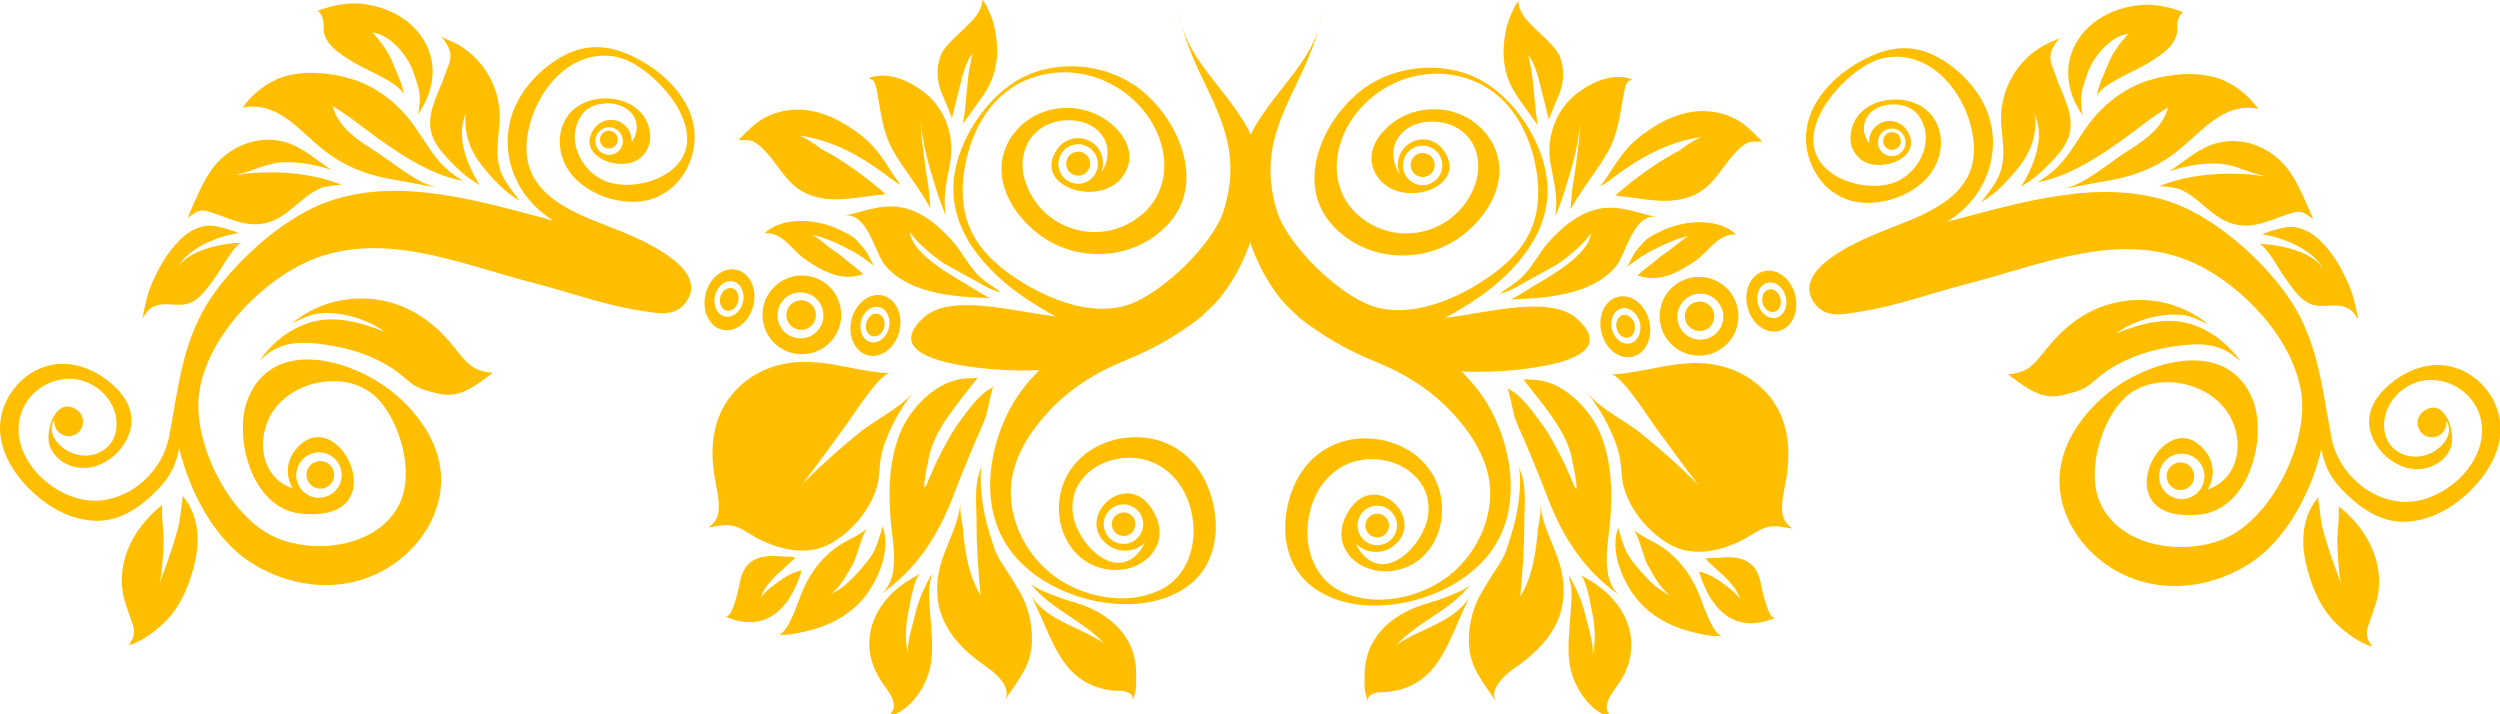
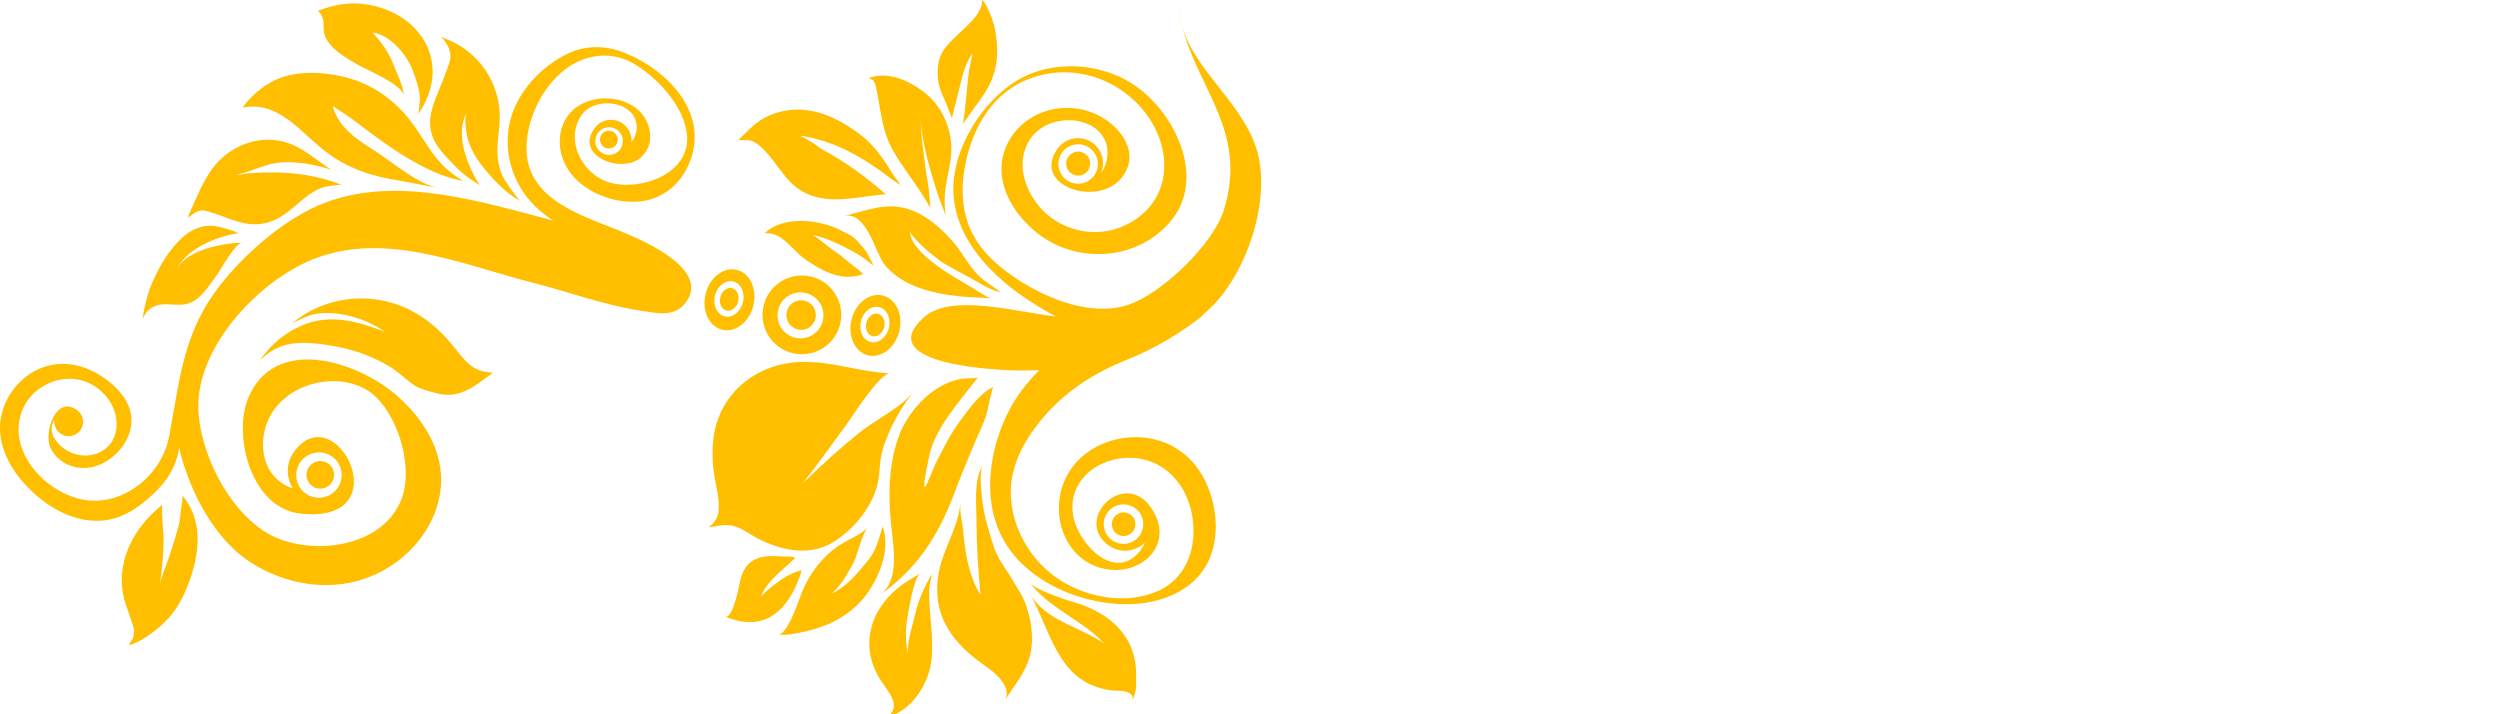
<svg xmlns="http://www.w3.org/2000/svg" width="308" height="88">
-   <path d="M 206.43 35.06 c-2.15 1.59-2.61 4.63-1.01 6.79 c 1.59 2.15 4.63 2.61 6.78 1.01 c 2.16-1.59 2.61-4.63 1.02-6.79 C 211.62 33.92 208.58 33.47 206.43 35.06 z M 211.16 41.29 c-1.26 .93-3.03 .67-3.96-.59 s-.66-3.03 .59-3.96 c 1.26-.93 3.03-.67 3.96 .59 C 212.68 38.59 212.42 40.36 211.16 41.29 z M 208.31 37.51 c-.81 .6-.98 1.74-.38 2.54 c .6 .81 1.74 .98 2.54 .38 c .81-.6 .98-1.74 .38-2.54 C 210.26 37.08 209.12 36.91 208.31 37.51 z M 217.32 33.41 c-1.62 .4-2.53 2.38-2.03 4.41 c .5 2.04 2.23 3.36 3.85 2.96 c 1.62-.4 2.53-2.37 2.03-4.41 C 220.67 34.34 218.94 33.01 217.32 33.41 z M 220.01 36.57 c .29 1.19-.24 2.34-1.19 2.57 c-.95 .23-1.95-.54-2.25-1.73 c-.29-1.19 .24-2.34 1.19-2.57 C 218.71 34.61 219.71 35.39 220.01 36.57 z M 217.91 35.66 c-.61 .15-.95 .89-.76 1.65 c .19 .76 .83 1.26 1.44 1.11 c .61-.15 .95-.89 .76-1.65 C 219.17 36.01 218.52 35.51 217.91 35.66 z M 197.3 40.98 c .5 2.04 2.22 3.36 3.85 2.96 c 1.62-.4 2.53-2.38 2.03-4.41 c-.5-2.04-2.22-3.36-3.85-2.96 C 197.71 36.97 196.8 38.95 197.3 40.98 z M 202.03 39.73 c .29 1.19-.24 2.34-1.19 2.57 c-.95 .23-1.95-.54-2.25-1.73 s .24-2.34 1.19-2.57 C 200.73 37.77 201.73 38.55 202.03 39.73 z M 199.93 38.82 c-.61 .15-.95 .89-.76 1.65 c .19 .76 .83 1.26 1.44 1.11 c .61-.15 .95-.89 .76-1.65 C 201.18 39.17 200.54 38.67 199.93 38.82 z M 198.3 64.88 c .39-3.77 .33-7.84-1.11-11.39 c-.41-1.02-1.06-2.09-1.87-3.06 c-1.66-1.99-4.01-3.61-6.46-3.64 c-.39-.01-.79-.04-1.2-.07 c 2.16 2.85 5.47 6.39 6.05 10.06 c .1 .65 .3 1.27 .37 1.93 c .05 .43 .22 1.1 .13 1.53 c-.3-.2-.48-.91-.65-1.26 c-.33-.65-.54-1.35-.88-2 c-.86-1.68-1.69-3.36-2.81-4.87 c-1.01-1.36-2.54-3.59-4.17-4.25 c .2 .08 .76 3.18 .92 3.59 c .47 1.28 1.08 2.51 1.6 3.77 c .82 1.98 1.65 3.98 2.41 5.99 c 1.88 4.98 4.62 9.2 9.07 12.26 C 197.2 71.73 198.05 67.35 198.3 64.88 z M 192.41 70.53 c-.54-2.76-2.55-5.79-2.63-8.57 c .01 .5 .03 1-.03 1.48 c-.08 .65-.23 1.29-.29 1.95 c-.25 2.75-.68 5.72-2.16 8.1 c .27-2.96 .49-5.93 .49-8.9 c 0-2.16 .41-5.25-.79-7.15 c .53 .85 .17 3.71 .05 4.66 c-.25 1.87-.83 3.72-1.41 5.51 c-.31 .97-.89 1.86-1.45 2.7 c-.61 .91-1.14 1.85-1.71 2.78 c-1.15 1.91-1.72 4.66-1.46 6.85 c .32 2.74 1.95 4.35 3.31 6.58 c-1.02-1.66 1.21-3.48 2.28-4.22 C 190.76 79.42 193.46 75.92 192.41 70.53 z M 209.4 44.73 c-2.81-.09-5.53 .68-8.28 1.12 c-.9 .15-1.78 .25-2.66 .3 c 1.27-.07 4.76 5.5 5.51 6.5 c 1.76 2.36 3.44 4.78 5.28 7.08 c-2.24-2.21-4.59-4.33-7.04-6.31 c-1.97-1.59-5.1-3.05-6.66-5.02 c 1.07 1.35 1.99 2.78 2.75 4.4 c .56 1.21 1.08 2.47 1.3 3.79 c .18 1.1 .14 2.22 .42 3.3 c .75 2.92 3.11 5.73 5.72 7.2 c 2.82 1.58 6.17 .83 8.91-.55 c 1.06-.53 2.12-1.42 3.31-1.65 c .93-.17 1.94 .09 2.86 .24 c-.69-.54-1.15-1.13-1.24-2.03 c-.14-1.42 .29-2.89 .51-4.28 c .56-3.57 .24-7.1-2.1-10 C 215.87 46.23 212.72 44.84 209.4 44.73 z M 203.62 66.73 c-.67-.34-1.3-.68-1.92-1.12 c-.18-.13-.35-.26-.53-.39 c .71 .52 1.3 3.49 1.83 4.41 c .7 1.22 1.59 2.92 2.77 3.73 c-.8-.38-1.56-.88-2.21-1.49 c-.65-.6-1.26-1.28-1.82-1.96 c-.51-.62-1.02-1.21-1.37-1.95 c-.44-.94-.72-1.96-1.02-2.95 c-.95 2.68 .28 5.89 1.8 8.11 c 1.43 2.08 3.58 3.53 5.94 4.33 c 1.11 .38 2.24 .65 3.4 .83 c .59 .09 1.16 .16 1.75 .04 c-1.08 .22-2.54-4.1-2.76-4.71 c-.49-1.32-1.17-2.57-2.03-3.67 C 206.43 68.61 205.15 67.5 203.62 66.73 z M 181.21 73.31 c-.33 .59-.74 1.09-1.21 1.54 c-2.24 2.15-5.43 2.84-7.94 4.6 c 2.69-2.95 6.79-4.29 9.18-7.54 c-.58 .79-2.54 1.42-3.47 1.8 c-.67 .27-1.38 .46-2.07 .67 c-4.38 1.32-7.69 4.27-7.58 9.08 c .01 .59-.06 1.19 .06 1.77 c .09 .43 .26 .84 .37 1.27 c-.16-.72 .36-.99 .96-1.15 c .42-.11 .87-.05 1.31-.09 c 6.61-.63 7.58-6.51 10.09-11.4 C 181.01 73.67 181.11 73.49 181.21 73.31 z M 194.65 70.79 c .82 .5 1.3 3.73 1.5 4.65 c .37 1.8 .47 3.68 .03 5.48 c .3-1.23-.55-3.8-.84-5.05 c-.41-1.81-1.16-3.43-2.08-5.03 c 0 .02 .01 .03 .01 .05 c .16 .73 .34 1.42 .34 2.18 c .02 2.92-.65 5.86-.23 8.78 c .38 2.63 2.49 6.01 5.35 6.6 c-1.75-1.26-.12-3.03 .75-4.32 c 2.26-3.35 1.85-7.01-.37-9.84 c-.7-.89-1.57-1.69-2.59-2.38 C 195.95 71.51 195.28 71.18 194.65 70.79 z M 212.87 68.65 c-.61 0-1.21 .08-1.82 .07 c-.33 0-.65 .02-.95 .14 c 1.3 1.31 3.18 2.62 4.01 4.27 c .11 .21 .17 .48 .3 .68 c-.56-.82-1.98-1.86-2.85-2.43 c-.65-.42-1.49-.81-2.21-.96 c .08 .48 .27 .93 .46 1.4 c 1.7 4.21 4.69 6.1 8.97 4.27 c-1.02 .44-1.83-4.2-1.93-4.61 c-.19-.76-.5-1.35-.93-1.79 C 215.22 68.97 214.19 68.65 212.87 68.65 z M 204.15 26.75 c-.32-.07-.64-.14-.96-.22 c-1.87-.47-3.67-1.13-5.67-.89 c-2.7 .32-4.95 2.21-6.71 4.16 c-1.27 1.41-2.06 3.21-3.48 4.51 c-.6 .54-1.38 1.01-2.04 1.48 c-.19 .14-.33 .26-.47 .41 c .25-.08 .5-.17 .75-.26 c .73-.26 1.41-.65 2.07-1.04 c .87-.5 1.77-.95 2.64-1.45 c .72-.42 1.49-.78 2.15-1.28 c 1.25-.95 2.67-2.12 3.56-3.41 c-.25 2.76-5.5 5.54-7.61 6.82 c-.76 .46-1.49 .96-2.29 1.33 c .22-.01 .45-.03 .7-.05 c .92-.07 1.84-.07 2.75-.16 c 3.36-.32 7.31-1.16 9.57-3.92 C 200.31 31.31 201.28 26.17 204.15 26.75 z M 191.72 24.55 c .03 .71-.03 1.42-.11 2.13 c .38-.96 .76-1.91 1.07-2.9 c .86-2.76 1.83-5.87 1.99-8.78 c-.01 1.83-.33 3.73-.54 5.55 c-.13 1.07-.38 2.13-.47 3.2 c-.06 .69-.11 1.37-.18 2.05 c .15-.25 .3-.49 .45-.75 c 1.28-2.23 2.97-4.18 4.21-6.43 c 1.38-2.51 1.45-4.98 2.04-7.7 c .06-.26 .14-.56 .31-.78 c .17-.22 .41-.17 .56-.37 c-2.4-.86-5.07 .36-6.96 1.89 c-2.36 1.9-3.54 5.09-3.12 8.07 C 191.19 21.34 191.66 22.91 191.72 24.55 z M 202.06 16.81 c-1.51 1.17-2.64 2.7-3.63 4.32 c-.4 .65-.84 1.26-1.31 1.85 c .41-.24 .81-.48 1.19-.77 c 3.33-2.57 7-4.73 11.22-5.31 c-.61 .28-1.18 .63-1.75 1 c-.35 .23-.64 .52-1.02 .72 c-2.76 1.44-5.44 3.44-7.79 5.49 c .03 0 .05 .01 .08 .01 c 2.83 .2 5.61 1.05 8.44 .34 c 3.65-.92 4.36-3.84 6.79-6.14 c .36-.34 .88-.73 1.37-.83 c .47-.1 .99 0 1.47-.07 c-.75-.67-1.41-1.43-2.2-2.05 c-1.31-1.02-2.92-1.56-4.57-1.67 C 207.28 13.49 204.43 14.97 202.06 16.81 z M 189.24 14 c-.08-.7-.13-1.4-.21-2.1 c-.15-1.27-.18-2.49-.47-3.73 c-.11-.48-.15-.96-.3-1.44 c 1.04 1.37 1.36 3.31 1.79 4.94 c .27 1.01 .52 2.03 .76 3.06 c .06-.16 .13-.31 .19-.46 c .3-.74 .57-1.5 .91-2.22 c .71-1.5 .9-3.29 .35-4.87 c-.26-.74-.85-1.44-1.54-2.13 c-1.57-1.57-3.67-3.09-3.64-4.87 c-.35 .29-.53 .75-.72 1.15 c-.4 .83-.7 1.68-.87 2.58 c-.42 2.21-.38 4.33 .56 6.41 c .5 1.1 1.15 1.99 1.87 2.96 c .51 .7 1 1.45 1.54 2.14 C 189.4 14.94 189.3 14.46 189.24 14 z M 205.07 31.25 c-.68 .43-1.28 1.05-1.94 1.53 c-.48 .35-.95 .74-1.39 1.15 c .25 .09 .51 .15 .74 .2 c 2.35 .56 4.61-.77 6.46-2.05 c 1.58-1.09 2.77-3.38 4.96-3.18 c-.32-.31-.68-.56-1.07-.77 c-2.39-1.27-5.95-.78-8.16 .34 c-.82 .41-1.57 .69-2.18 1.38 c-.51 .57-.97 .99-1.32 1.67 c-.23 .44-.45 .92-.71 1.36 c .84-.63 1.66-1.27 2.59-1.76 c 1.57-.83 3.22-1.66 4.97-2.03 C 206.95 29.7 206.1 30.59 205.07 31.25 z M 246.42 21.26 c-.29 .85-.77 1.53-1.29 2.25 c-.35 .48-.71 .97-1.08 1.41 c 1.91-1.08 3.59-2.92 4.91-4.66 c .89-1.17 1.6-2.72 1.74-4.2 c .06-.68 .18-1.56-.17-2.2 c 1.16 2.12 .62 4.63-.25 6.69 c-.35 .83-.79 1.65-1.28 2.43 c .17-.12 .35-.23 .53-.34 c 1.17-.7 2.18-1.63 3.11-2.62 c .85-.9 1.75-1.88 2.18-3.05 c .97-2.63-.73-5.18-1.55-7.62 c-.31-.93-.87-1.81-.6-2.82 c .19-.72 .61-1.35 1.12-1.88 c-.37 .25-.79 .37-1.19 .55 c-4.04 1.79-6.45 6.02-6.03 10.41 C 246.76 17.52 247.07 19.4 246.42 21.26 z M 278.21 13.41 c-1.08-1.61-3.11-3.2-5-3.79 c-2.63-.82-5.8-.55-8.4 .25 c-2.86 .87-5.35 2.72-7.2 5.06 c-1.22 1.55-2.13 3.31-3.39 4.83 c-.93 1.12-1.98 1.97-3.2 2.68 c 4.64-.76 9.72-4.59 13.4-7.4 c .85-.65 1.8-1.23 2.69-1.83 c-.68 2.68-3.13 4.22-5.3 5.6 c-2.1 1.34-5.29 4.15-7.77 4.46 c 1.8-.23 3.72-.7 4.75-.85 c 3.44-.51 6.47-1.5 9.24-3.63 C 271.15 16.4 273.8 12.55 278.21 13.41 z M 282.28 21.42 c-2.13-3.3-6.36-5.02-10.1-3.48 c-1.63 .67-2.98 1.84-4.42 2.82 c-.17 .11-.33 .22-.5 .33 c .04-.01 .07-.03 .11-.04 c 1.86-.59 3.8-.96 5.75-.9 c 2.19 .07 3.82 1.14 5.84 1.53 c-.36 .08-.79-.11-1.16-.14 c-4-.36-8.05-.09-11.81 1.4 c .17 0 .35 0 .52 .02 c .73 .09 1.49 .12 2.17 .42 c 2.33 1 3.8 3.45 6.41 4.19 c 2.8 .8 5.05-.78 7.65-1.43 c .97-.25 1.49 .39 2.26 .86 C 284.15 25.13 283.4 23.15 282.28 21.42 z M 256.59 14.23 c-.11-.49-.14-1.05-.19-1.43 c-.15-1.18 .38-2.64 .77-3.76 c .7-2.03 2.83-4.6 5.05-4.88 c-.98 1.06-2.01 2.42-2.53 3.8 c-.48 1.29-1.26 2.62-1.34 4.03 c .08-1.39 4.61-3.23 5.64-3.84 c 1.53-.89 4.26-2.37 4.24-4.47 c-.01-.82 .02-1.61 .72-2.19 c-1.65-.62-3.41-1.03-5.19-.87 C 256.54 1.23 252.14 7.83 256.59 14.23 z M 290.52 39.33 c-.29-1.63-.62-3.13-1.32-4.65 c-.87-1.89-1.9-3.63-3.41-5.09 c-1.15-1.11-2.68-1.86-4.3-1.57 c-.9 .16-1.9 .47-2.8 .85 c 2.64 .38 6.58 1.95 7.71 4.64 c-.98-2.32-4.88-3.18-7.02-3.4 c-.38-.04-.74-.03-1.11-.06 c .85 .07 2.62 3.32 3.09 3.96 c .86 1.17 1.81 2.76 3.17 3.39 c 1.8 .83 3.73-.52 5.34 1.03 C 290.14 38.69 290.27 39.08 290.52 39.33 z M 170.54 65.92 c .65-.48 .78-1.39 .31-2.04 c-.48-.65-1.39-.78-2.04-.3 c-.65 .48-.78 1.39-.31 2.04 C 168.97 66.26 169.89 66.4 170.54 65.92 z M 176.15 21.52 c .66-.49 .8-1.41 .31-2.07 c-.49-.66-1.41-.8-2.07-.31 s-.8 1.41-.31 2.07 S 175.49 22 176.15 21.52 z M 162.92 1.29 c-.09 .59-.2 1.16-.33 1.72 c .1-.37 .19-.76 .25-1.15 C 162.83 1.85 162.92 1.29 162.92 1.29 z M 174.92 73.77 c 4.15-1.25 8.15-3.89 10-7.93 c 2.16-4.73 1.2-10.58-1.11-15.07 c-.98-1.91-2.28-3.53-3.74-5 c 1.6 .07 3.17 .05 4.67-.04 c 2.62-.17 15.55-1.09 9.55-6.46 c-3.35-3-11.21-.68-16.27-.11 c 1.08-.55 2.12-1.18 3.1-1.81 c 4.77-3.06 9.55-7.86 9.54-13.92 c-.01-5-3.5-10.69-7.74-13.28 c-4.53-2.76-10.87-2.29-15.07 .88 c-4.81 3.62-8.36 11.43-3.8 16.59 c 4.11 4.66 11.34 5.08 16.16 1.35 c 2.3-1.78 4.26-4.45 4.5-7.43 c .21-2.63-1.13-5.12-3.27-6.61 c-2.45-1.71-5.68-1.92-8.38-.69 c-2.39 1.1-4.95 3.82-3.82 6.66 c 2.15 5.4 12.21 2.49 8.54-2.47 c-1.01-1.37-2.94-1.66-4.31-.64 c-1.17 .87-1.55 2.4-1 3.69 c-.88-1.19-1.08-2.94-.4-4.21 c 1.3-2.43 4.75-2.79 7.04-1.72 c 2.66 1.24 3.53 4.16 2.72 6.86 c-1.66 5.48-8.03 8.01-12.99 5.18 c-5.43-3.11-5.15-9.69-1.42-14.03 c 3.58-4.16 9.38-5.69 14.45-3.45 c 4.52 1.99 6.83 6.68 7.49 11.37 c .36 2.59 .13 5.27-1.13 7.6 c-1.26 2.35-3.35 4.12-5.56 5.55 c-3.76 2.44-9.08 4.56-13.53 3.1 c-4.16-1.37-10.49-7.47-11.8-11.66 c-3.04-9.77 3.27-14.86 5.23-23.05 c-1.43 5.99-8.22 10.14-9.55 16.62 c-1.19 5.76 1.45 13.8 5.56 18.07 c .44 .46 .92 .9 1.41 1.32 L 159.88 39 c 2.96 2.31 5.92 4.08 9.41 5.48 c 3.83 1.54 7.2 3.64 9.97 6.74 c 2.43 2.73 4.45 6.12 4.33 9.89 c-.12 3.96-2.27 7.8-5.47 10.11 c-3.5 2.53-8.72 3.57-12.75 1.71 c-3.81-1.75-4.91-6.1-3.98-9.94 c .94-3.88 4.05-6.7 8.17-6.41 c 3.81 .27 7.04 3.12 6.34 7.15 c-.59 3.4-5.17 8.27-8.26 4.27 c-.23-.29-.42-.63-.58-1 c 1.21 1.18 3.13 1.35 4.53 .32 c 4.44-3.28-2.44-9.94-5.66-4 c-2.23 4.12 1.52 7.6 5.68 7 c 4.33-.62 6.61-4.86 5.94-8.96 c-.71-4.32-4.45-7.06-8.69-7.33 c-4.31-.27-7.89 2.05-9.52 6.02 c-1.66 4.02-1.47 9.14 2.12 12.05 C 165.11 75.09 170.59 75.07 174.92 73.77 z M 173.82 18.42 c 1.08-.8 2.6-.57 3.4 .51 c .8 1.08 .57 2.6-.51 3.4 c-1.08 .8-2.6 .57-3.4-.51 C 172.52 20.74 172.75 19.21 173.82 18.42 z M 168.23 62.78 c 1.08-.8 2.6-.57 3.4 .51 c .8 1.08 .57 2.6-.51 3.4 c-1.08 .8-2.6 .57-3.4-.51 C 166.93 65.1 167.16 63.58 168.23 62.78 z M 271.93 39.92 c .07 .04 .14 .07 .21 .11 c-3.36-2.83-8.07-3.8-12.32-2.54 c-3.21 .95-5.66 2.94-7.72 5.52 c-.69 .86-1.37 1.81-2.31 2.42 c-.74 .47-1.56 .6-2.41 .69 c 2.14 1.55 4.07 3.29 6.88 2.53 c 1.04-.28 2.19-.51 3.06-1.17 c .92-.69 1.7-1.47 2.68-2.07 c 2.46-1.51 5.02-2.32 7.88-2.74 c 2.59-.38 5.09-.53 7.26 1.12 c .32 .24 .62 .5 .93 .75 c-1.43-1.94-3.01-3.33-5.24-4.28 c-3.46-1.46-6.85-.46-10.15 .8 c 2.31-1.59 5.26-2.5 8.07-2.26 C 269.83 38.86 270.97 39.45 271.93 39.92 z M 288.07 62.33 c .24 .18-.13 3.9-.12 4.2 c .04 1.89 .17 3.79 .47 5.65 c-.13-.79-.61-1.89-.88-2.65 c-.53-1.48-1-2.96-1.41-4.49 c-.23-.85-.25-1.72-.39-2.59 c-.06-.38-.13-.8-.13-1.21 c-.5 .65-.96 1.31-1.27 2.15 c-.83 2.21-.69 4.43-.09 6.68 c .68 2.56 1.78 5.1 3.76 6.93 c 1.17 1.08 2.7 2.22 4.26 2.69 c-.03-.08-.07-.1-.14-.09 c .02-.33-.34-.56-.41-.86 c-.12-.47-.19-.93-.03-1.4 c .29-.88 .59-1.76 .9-2.64 c 1.3-3.73 .04-7.53-2.41-10.37 C 289.54 63.59 288.83 62.92 288.07 62.33 z M 267.62 57.3 c-.75 .56-.92 1.62-.36 2.38 c .56 .76 1.62 .92 2.38 .36 c .75-.56 .92-1.62 .36-2.38 C 269.44 56.9 268.38 56.74 267.62 57.3 z M 233.74 18.25 c .49-.36 .59-1.04 .23-1.53 c-.36-.48-1.04-.59-1.53-.23 c-.49 .36-.59 1.04-.23 1.53 C 232.57 18.5 233.25 18.61 233.74 18.25 z M 302.01 45.17 c-2.49-.6-4.97 .21-6.98 1.69 c-1.85 1.35-3.49 3.37-3.1 5.8 c .34 2.14 2.06 4.05 4.06 4.81 c 2.19 .83 4.78 .07 5.86-2.1 c .9-1.82-.62-6.66-3.29-4.69 c-.79 .58-.95 1.69-.37 2.48 c .58 .79 1.69 .95 2.48 .37 c .54-.4 .79-1.05 .7-1.68 c .15 .22 .26 .47 .31 .74 c .22 1.16-.65 2.24-1.54 2.86 c-2.53 1.75-6.15 .58-6.41-2.7 c-.2-2.64 1.79-5.06 4.27-5.74 c 1.99-.54 4.14 .04 5.68 1.38 c 1.9 1.64 2.54 4.2 1.82 6.59 c-.94 3.11-3.78 5.61-6.85 6.52 c-5.15 1.53-10.46-2.52-11.42-7.6 c-1.2-6.32-1.64-12.12-5.5-17.57 c-3.14-4.43-8.69-9.37-13.86-11.28 c-8.93-3.29-19.14-.04-27.96 2.27 c 1.58-1.01 2.97-2.29 4.01-4.01 c 1.96-3.26 2.19-7.31 .39-10.69 c-1.3-2.44-3.51-4.55-5.99-5.79 c-2.37-1.18-4.87-1.14-7.3-.15 c-5.24 2.14-10.27 7.36-7.94 13.37 c 1.02 2.64 3.25 4.59 6.1 4.89 c 2.83 .3 6.01-.77 8.02-2.8 c 1.92-1.94 2.6-5.05 1.12-7.46 c-2.25-3.65-9.15-3.15-10.22 1.27 c-.32 1.35-.06 2.57 .98 3.54 c 2.29 2.15 8.31-.11 5.75-3.57 c-.83-1.12-2.41-1.36-3.53-.53 c-.74 .55-1.09 1.42-1.01 2.27 c-.38-.51-.62-1.11-.65-1.69 c-.16-3.38 5.06-4.1 6.75-1.71 c 2.19 3.1-.07 7.4-3.42 8.36 c-3.78 1.09-9.91-1.04-9.55-5.76 c .27-3.57 3.78-7.36 6.8-9.01 c 2.98-1.62 6.4-.87 8.85 1.35 c 2.46 2.22 4.07 5.77 4.12 9.08 c .11 6.7-7.43 8.55-12.12 10.55 c-2.52 1.07-10.6 4.58-7.45 8.63 c 1.4 1.8 3.57 1.24 5.53 .94 c 4.37-.66 8.9-2.33 13.21-3.43 c 9.04-2.3 19.05-6.83 28.25-2.42 c 5.9 2.83 12.04 9.42 12.93 16.03 c .81 5.99-3.61 15.2-9.43 17.75 c-4.97 2.18-12.84 1.15-15.34-4.31 c-1.77-3.87 .08-10.21 2.99-13 c 3.68-3.53 11.28-2.06 13.35 3.04 c 1.24 3.05 .48 6.83-2.83 8.13 c-.09 .03-.18 .06-.28 .09 c .85-1.37 .83-3.17-.18-4.54 c-5.16-6.97-13.2 9.03-.73 7.64 c 6.05-.67 8.29-9.55 6.44-14.16 c-3.16-7.85-13.38-4.75-18.42-.31 c-3.25 2.87-5.76 6.84-5.34 11.33 c .46 4.77 3.95 8.85 8.25 10.74 c 5.01 2.19 10.75 1.3 15.26-1.63 c 4.22-2.74 7.39-8.42 8.72-14.04 c .09 .52 .21 1.04 .38 1.55 c .46 1.39 1.28 2.58 2.3 3.62 c 1.89 1.92 4.23 3.65 7.01 3.79 c 3.76 .19 7.33-2.14 9.67-4.91 c 2.05-2.41 3.35-5.55 2.38-8.7 C 306.94 48.05 304.75 45.84 302.01 45.17 z M 232.05 16.17 c .75-.56 1.82-.4 2.38 .36 c .56 .75 .4 1.82-.36 2.38 c-.75 .56-1.82 .4-2.38-.36 C 231.13 17.79 231.29 16.73 232.05 16.17 z M 266.55 60.35 c-.92-1.24-.66-2.99 .58-3.91 c 1.24-.92 2.99-.66 3.91 .58 c .92 1.24 .66 2.99-.58 3.91 C 269.22 61.86 267.47 61.6 266.55 60.35 z" style="fill:#FFBF00" />
  <path d="M 94.89 35.91 c-1.59 2.15-1.14 5.19 1.01 6.78 c 2.15 1.59 5.19 1.14 6.79-1.01 c 1.59-2.15 1.14-5.19-1.01-6.79 C 99.52 33.3 96.48 33.76 94.89 35.91 z M 96.34 37.17 c .93-1.26 2.7-1.52 3.96-.59 c 1.26 .93 1.52 2.7 .59 3.96 c-.93 1.26-2.7 1.52-3.96 .59 C 95.68 40.2 95.42 38.42 96.34 37.17 z M 97.24 37.73 c-.6 .81-.43 1.95 .38 2.55 c .81 .6 1.95 .43 2.54-.38 c .6-.81 .43-1.95-.38-2.54 C 98.97 36.75 97.84 36.92 97.24 37.73 z M 86.93 36.21 c-.5 2.04 .41 4.01 2.03 4.41 c 1.62 .4 3.35-.92 3.85-2.96 s-.41-4.01-2.03-4.41 C 89.16 32.85 87.43 34.17 86.93 36.21 z M 90.34 34.68 c .95 .23 1.48 1.39 1.19 2.57 c-.29 1.19-1.3 1.96-2.25 1.73 s-1.48-1.39-1.19-2.57 S 89.39 34.45 90.34 34.68 z M 88.74 36.61 c-.19 .76 .15 1.5 .76 1.65 s 1.26-.35 1.44-1.11 c .19-.76-.15-1.5-.76-1.65 C 89.58 35.35 88.93 35.84 88.74 36.61 z M 108.76 36.41 c-1.62-.4-3.35 .93-3.85 2.96 c-.5 2.04 .41 4.01 2.03 4.41 c 1.62 .4 3.35-.93 3.85-2.96 C 111.3 38.78 110.39 36.81 108.76 36.41 z M 108.32 37.84 c .95 .23 1.48 1.38 1.19 2.57 c-.29 1.19-1.3 1.96-2.25 1.73 c-.95-.23-1.48-1.39-1.19-2.57 C 106.36 38.38 107.37 37.61 108.32 37.84 z M 106.73 39.77 c-.19 .76 .15 1.5 .76 1.65 c .61 .15 1.26-.35 1.44-1.11 c .19-.76-.15-1.5-.76-1.65 C 107.56 38.51 106.91 39 106.73 39.77 z M 108.4 73.29 c 4.44-3.06 7.19-7.27 9.07-12.26 c .76-2.01 1.58-4.01 2.41-5.99 c .52-1.26 1.13-2.49 1.6-3.77 c .15-.41 .71-3.51 .92-3.59 c-1.63 .66-3.16 2.89-4.17 4.25 c-1.12 1.51-1.95 3.2-2.81 4.87 c-.34 .65-.55 1.35-.88 2 c-.17 .35-.36 1.06-.65 1.26 c-.09-.43 .09-1.1 .13-1.53 c .07-.66 .27-1.27 .37-1.92 c .58-3.67 3.89-7.21 6.05-10.06 c-.41 .03-.81 .06-1.2 .07 c-2.46 .04-4.81 1.65-6.47 3.64 c-.81 .98-1.46 2.04-1.87 3.06 c-1.44 3.55-1.5 7.62-1.11 11.39 C 110.05 67.19 110.9 71.57 108.4 73.29 z M 121.49 82.12 c 1.07 .74 3.3 2.55 2.28 4.22 c 1.36-2.22 2.99-3.84 3.31-6.58 c .26-2.2-.3-4.94-1.46-6.85 c-.56-.93-1.1-1.87-1.71-2.78 c-.56-.84-1.14-1.72-1.45-2.7 c-.58-1.79-1.16-3.64-1.41-5.51 c-.12-.95-.48-3.8 .05-4.66 c-1.19 1.9-.79 4.99-.79 7.15 c 0 2.97 .22 5.94 .49 8.9 c-1.48-2.38-1.92-5.35-2.16-8.1 c-.06-.66-.22-1.3-.29-1.95 c-.06-.49-.04-.99-.03-1.48 c-.08 2.78-2.09 5.81-2.63 8.57 C 114.63 75.76 117.33 79.26 121.49 82.12 z M 90.12 48.68 c-2.34 2.9-2.66 6.44-2.1 10 c .22 1.39 .65 2.86 .51 4.28 c-.09 .9-.55 1.48-1.24 2.03 c .92-.15 1.93-.42 2.86-.24 c 1.19 .22 2.25 1.11 3.31 1.65 c 2.74 1.38 6.09 2.13 8.91 .55 c 2.61-1.47 4.97-4.28 5.72-7.2 c .28-1.08 .24-2.2 .42-3.3 c .22-1.32 .74-2.58 1.3-3.79 c .76-1.62 1.68-3.05 2.75-4.4 c-1.56 1.97-4.69 3.43-6.66 5.02 c-2.45 1.98-4.79 4.1-7.04 6.31 c 1.84-2.3 3.52-4.72 5.28-7.08 c .75-1.01 4.24-6.57 5.51-6.5 c-.88-.05-1.77-.16-2.66-.3 c-2.75-.45-5.47-1.21-8.28-1.12 C 95.38 44.68 92.23 46.07 90.12 48.68 z M 100.64 69.76 c-.86 1.1-1.53 2.35-2.02 3.67 c-.23 .61-1.69 4.93-2.76 4.72 c .59 .12 1.16 .05 1.75-.04 c 1.16-.17 2.29-.45 3.4-.82 c 2.36-.8 4.51-2.25 5.94-4.33 c 1.52-2.22 2.75-5.42 1.8-8.11 c-.3 .99-.58 2.01-1.02 2.95 c-.34 .74-.86 1.33-1.37 1.95 c-.56 .68-1.17 1.36-1.82 1.96 c-.65 .61-1.41 1.11-2.22 1.49 c 1.18-.8 2.07-2.51 2.77-3.73 c .53-.92 1.12-3.89 1.83-4.41 c-.18 .13-.35 .26-.53 .39 c-.61 .44-1.25 .78-1.92 1.12 C 102.95 67.34 101.67 68.44 100.64 69.76 z M 127.18 73.69 c 2.51 4.89 3.49 10.77 10.09 11.4 c .44 .04 .89-.02 1.31 .09 c .6 .16 1.12 .44 .96 1.15 c .12-.42 .29-.84 .37-1.27 c .12-.58 .04-1.18 .06-1.77 c .12-4.82-3.2-7.77-7.58-9.08 c-.69-.21-1.4-.4-2.07-.67 c-.92-.38-2.89-1.01-3.47-1.8 c 2.39 3.26 6.48 4.6 9.18 7.54 c-2.51-1.76-5.7-2.45-7.94-4.6 c-.47-.45-.88-.96-1.21-1.54 C 126.99 73.33 127.08 73.51 127.18 73.69 z M 111.56 71.74 c-1.02 .69-1.89 1.49-2.59 2.38 c-2.21 2.83-2.63 6.49-.37 9.84 c .87 1.29 2.5 3.05 .75 4.32 c 2.87-.58 4.98-3.96 5.35-6.59 c .42-2.92-.25-5.86-.23-8.78 c 0-.75 .19-1.45 .34-2.18 c 0-.02 .01-.03 .01-.05 c-.92 1.6-1.66 3.22-2.08 5.03 c-.29 1.25-1.14 3.82-.84 5.05 c-.44-1.8-.34-3.68 .03-5.48 c .19-.92 .68-4.15 1.49-4.65 C 112.82 71.01 112.15 71.35 111.56 71.74 z M 92.17 69.54 c-.43 .44-.74 1.03-.93 1.79 c-.1 .41-.91 5.05-1.93 4.62 c 4.28 1.83 7.27-.06 8.97-4.28 c .19-.46 .38-.92 .46-1.4 c-.73 .15-1.57 .54-2.21 .96 c-.87 .57-2.29 1.61-2.85 2.43 c .14-.2 .2-.47 .3-.68 c .83-1.66 2.71-2.97 4.01-4.27 c-.3-.12-.62-.15-.95-.14 c-.61 .01-1.21-.07-1.82-.07 C 93.91 68.49 92.88 68.81 92.17 69.54 z M 108.99 32.62 c 2.26 2.77 6.21 3.61 9.57 3.92 c .91 .09 1.83 .09 2.75 .16 c .25 .02 .48 .04 .7 .05 c-.8-.37-1.54-.88-2.29-1.33 c-2.12-1.28-7.36-4.06-7.61-6.82 c .89 1.3 2.31 2.46 3.56 3.42 c .66 .5 1.43 .87 2.15 1.28 c .87 .5 1.77 .95 2.64 1.45 c .66 .39 1.34 .78 2.07 1.04 c .24 .08 .49 .18 .75 .26 c-.14-.14-.28-.27-.47-.41 c-.66-.48-1.44-.94-2.04-1.49 c-1.42-1.3-2.21-3.1-3.48-4.51 c-1.76-1.96-4.01-3.85-6.71-4.16 c-2-.24-3.8 .42-5.67 .89 c-.32 .08-.64 .16-.96 .22 C 106.82 26.01 107.79 31.14 108.99 32.62 z M 117.13 19.56 c .41-2.98-.76-6.17-3.12-8.07 c-1.89-1.53-4.56-2.75-6.96-1.89 c .16 .2 .4 .16 .57 .37 c .17 .23 .26 .52 .31 .78 c .59 2.72 .66 5.2 2.04 7.7 c 1.24 2.25 2.93 4.2 4.21 6.43 c .15 .26 .3 .5 .45 .75 c-.07-.68-.12-1.36-.18-2.05 c-.1-1.07-.34-2.13-.47-3.2 c-.22-1.81-.53-3.72-.54-5.55 c .16 2.9 1.13 6.01 1.99 8.78 c .31 .99 .69 1.94 1.07 2.9 c-.08-.71-.14-1.42-.11-2.13 C 116.44 22.75 116.91 21.18 117.13 19.56 z M 97.73 13.52 c-1.65 .11-3.26 .65-4.57 1.67 c-.79 .62-1.46 1.38-2.2 2.05 c .48 .07 1-.03 1.47 .07 c .49 .11 1.01 .5 1.37 .83 c 2.43 2.3 3.15 5.22 6.8 6.14 c 2.84 .71 5.62-.14 8.44-.34 c .03 0 .05 0 .08-.01 c-2.34-2.05-5.02-4.05-7.78-5.49 c-.38-.2-.66-.5-1.02-.72 c-.57-.36-1.14-.71-1.75-1 c 4.23 .58 7.89 2.74 11.22 5.31 c .38 .29 .78 .53 1.19 .77 c-.46-.59-.9-1.19-1.3-1.85 c-.99-1.62-2.12-3.15-3.63-4.32 C 103.66 14.81 100.81 13.32 97.73 13.52 z M 118.63 15.24 c .54-.69 1.03-1.45 1.54-2.14 c .72-.97 1.37-1.85 1.87-2.96 c .94-2.08 .98-4.2 .56-6.41 c-.17-.9-.46-1.76-.87-2.58 c-.19-.4-.37-.87-.72-1.15 c .03 1.78-2.07 3.3-3.64 4.87 c-.69 .69-1.28 1.39-1.54 2.13 c-.56 1.58-.36 3.37 .35 4.87 c .34 .73 .62 1.48 .91 2.22 c .06 .15 .12 .3 .19 .46 c .24-1.03 .5-2.05 .76-3.06 c .43-1.63 .75-3.57 1.79-4.94 c-.15 .48-.19 .95-.3 1.44 c-.29 1.25-.32 2.47-.47 3.73 c-.08 .7-.13 1.4-.21 2.1 C 118.8 14.3 118.7 14.77 118.63 15.24 z M 100.09 28.93 c 1.75 .37 3.4 1.2 4.97 2.03 c .93 .49 1.75 1.14 2.59 1.77 c-.26-.45-.48-.92-.71-1.36 c-.36-.69-.82-1.1-1.32-1.68 c-.62-.69-1.37-.97-2.19-1.38 c-2.21-1.12-5.77-1.6-8.16-.34 c-.39 .21-.75 .46-1.07 .77 c 2.19-.2 3.38 2.09 4.96 3.18 c 1.85 1.28 4.12 2.61 6.46 2.05 c .22-.05 .48-.11 .74-.2 c-.45-.41-.91-.8-1.39-1.15 c-.66-.48-1.26-1.1-1.94-1.53 C 102 30.43 101.15 29.54 100.09 28.93 z M 61.53 15.44 c .42-4.39-1.99-8.63-6.03-10.41 c-.4-.18-.83-.3-1.19-.55 c .51 .54 .93 1.16 1.12 1.88 c .27 1.01-.29 1.89-.6 2.82 c-.82 2.44-2.52 4.99-1.55 7.62 c .43 1.17 1.33 2.16 2.18 3.05 c .93 .99 1.94 1.92 3.11 2.62 c .18 .11 .36 .22 .53 .34 c-.49-.78-.93-1.6-1.28-2.43 c-.87-2.06-1.41-4.57-.25-6.69 c-.35 .63-.24 1.52-.17 2.2 c .14 1.48 .85 3.04 1.74 4.2 c 1.32 1.74 3 3.58 4.91 4.66 c-.37-.44-.74-.93-1.08-1.41 c-.52-.72-1-1.4-1.29-2.25 C 61.03 19.23 61.34 17.36 61.53 15.44 z M 40.07 18.64 c 2.77 2.13 5.8 3.12 9.24 3.63 c 1.03 .15 2.95 .62 4.75 .85 c-2.49-.32-5.68-3.13-7.77-4.46 c-2.16-1.38-4.62-2.91-5.3-5.6 c .89 .6 1.83 1.18 2.69 1.83 c 3.68 2.81 8.76 6.64 13.4 7.4 c-1.21-.71-2.27-1.56-3.2-2.68 c-1.26-1.52-2.17-3.28-3.39-4.83 c-1.84-2.34-4.34-4.19-7.2-5.06 c-2.6-.79-5.77-1.07-8.4-.25 c-1.89 .59-3.92 2.18-5 3.79 C 34.3 12.38 36.95 16.24 40.07 18.64 z M 23.1 26.84 c .77-.47 1.28-1.11 2.26-.86 c 2.6 .66 4.85 2.23 7.65 1.43 c 2.6-.74 4.07-3.19 6.41-4.19 c .69-.3 1.45-.33 2.17-.42 c .18-.02 .35-.03 .52-.02 c-3.76-1.49-7.81-1.76-11.81-1.4 c-.37 .03-.8 .22-1.16 .14 c 2.02-.39 3.64-1.46 5.84-1.53 c 1.96-.06 3.9 .31 5.75 .9 c .04 .01 .07 .02 .11 .04 c-.17-.11-.33-.22-.5-.33 c-1.44-.98-2.8-2.15-4.42-2.82 c-3.74-1.54-7.97 .18-10.1 3.48 C 24.7 22.99 23.95 24.96 23.1 26.84 z M 44.34 .45 C 42.56 .3 40.8 .7 39.15 1.33 c .7 .58 .73 1.37 .72 2.19 c-.03 2.1 2.71 3.58 4.24 4.47 c 1.04 .61 5.57 2.45 5.64 3.84 c-.08-1.41-.86-2.74-1.34-4.03 c-.52-1.38-1.54-2.74-2.53-3.8 c 2.22 .27 4.35 2.85 5.05 4.88 c .39 1.12 .92 2.58 .77 3.76 c-.05 .38-.08 .94-.19 1.43 C 55.96 7.67 51.56 1.07 44.34 .45 z M 18.22 38.28 c 1.62-1.55 3.54-.2 5.34-1.03 c 1.36-.63 2.31-2.22 3.17-3.39 c .47-.64 2.24-3.9 3.09-3.96 c-.36 .03-.73 .02-1.11 .06 c-2.14 .22-6.05 1.08-7.02 3.4 c 1.13-2.7 5.07-4.27 7.71-4.64 c-.91-.38-1.91-.69-2.81-.85 c-1.63-.29-3.16 .45-4.31 1.57 c-1.5 1.46-2.54 3.2-3.4 5.09 c-.69 1.51-1.03 3.02-1.32 4.65 C 17.83 38.91 17.96 38.52 18.22 38.28 z M 139.6 65.45 c .48-.65 .34-1.56-.3-2.04 c-.65-.48-1.56-.34-2.04 .31 c-.48 .65-.34 1.56 .31 2.04 C 138.21 66.23 139.12 66.09 139.6 65.45 z M 134.02 21.04 c .49-.66 .35-1.58-.31-2.07 c-.66-.49-1.58-.35-2.07 .31 c-.49 .66-.35 1.58 .31 2.07 C 132.61 21.84 133.54 21.7 134.02 21.04 z M 145.27 1.69 c .06 .39 .14 .77 .25 1.15 c-.13-.56-.25-1.13-.33-1.71 C 145.18 1.13 145.26 1.69 145.27 1.69 z M 146.66 71.95 c 3.59-2.91 3.78-8.03 2.12-12.05 c-1.64-3.96-5.22-6.29-9.52-6.02 c-4.24 .27-7.98 3-8.69 7.32 c-.67 4.1 1.61 8.34 5.94 8.96 c 4.15 .59 7.91-2.89 5.68-7 c-3.22-5.94-10.1 .72-5.66 4 c 1.4 1.04 3.32 .87 4.53-.32 c-.16 .37-.36 .71-.58 1 c-3.09 4-7.67-.87-8.26-4.27 c-.7-4.03 2.53-6.88 6.34-7.15 c 4.12-.29 7.23 2.52 8.17 6.41 c .93 3.84-.16 8.19-3.98 9.94 c-4.04 1.86-9.25 .82-12.75-1.71 c-3.2-2.31-5.35-6.15-5.47-10.11 c-.12-3.77 1.9-7.15 4.33-9.89 c 2.76-3.1 6.14-5.2 9.97-6.74 c 3.49-1.4 6.44-3.17 9.41-5.48 l-.13 .02 c .49-.42 .97-.86 1.42-1.32 c 4.11-4.28 6.75-12.31 5.56-18.07 c-1.34-6.48-8.13-10.63-9.55-16.62 c 1.95 8.19 8.27 13.28 5.23 23.05 c-1.31 4.19-7.64 10.29-11.8 11.66 c-4.46 1.46-9.77-.66-13.53-3.09 c-2.21-1.43-4.3-3.2-5.56-5.55 c-1.25-2.33-1.49-5.01-1.13-7.6 c .66-4.69 2.98-9.38 7.49-11.38 c 5.07-2.24 10.88-.71 14.45 3.45 c 3.74 4.35 4.02 10.93-1.42 14.03 c-4.95 2.83-11.33 .3-12.99-5.18 c-.82-2.69 .06-5.61 2.72-6.86 c 2.29-1.07 5.74-.71 7.04 1.72 c .68 1.28 .48 3.02-.4 4.21 c .55-1.28 .17-2.82-1-3.69 c-1.37-1.01-3.3-.72-4.31 .65 c-3.67 4.96 6.39 7.86 8.54 2.47 c 1.13-2.84-1.42-5.56-3.82-6.66 c-2.7-1.24-5.93-1.02-8.38 .68 c-2.15 1.49-3.48 3.98-3.27 6.61 c .24 2.98 2.2 5.65 4.5 7.43 c 4.82 3.73 12.05 3.31 16.16-1.35 c 4.56-5.16 1.01-12.97-3.8-16.6 c-4.2-3.16-10.53-3.64-15.07-.87 c-4.24 2.59-7.74 8.28-7.74 13.27 c-.01 6.06 4.77 10.86 9.54 13.92 c .98 .63 2.02 1.26 3.1 1.82 c-5.06-.57-12.92-2.9-16.27 .11 c-5.99 5.38 6.93 6.3 9.55 6.46 c 1.49 .1 3.06 .11 4.67 .04 c-1.46 1.47-2.76 3.1-3.74 5 c-2.31 4.49-3.27 10.34-1.1 15.07 c 1.85 4.04 5.85 6.68 10 7.93 C 137.51 74.9 142.98 74.92 146.66 71.95 z M 134.78 21.65 c-.8 1.08-2.32 1.31-3.4 .51 c-1.08-.8-1.31-2.32-.51-3.4 c .8-1.08 2.32-1.31 3.4-.51 C 135.35 19.05 135.58 20.57 134.78 21.65 z M 140.37 66.02 c-.8 1.08-2.32 1.31-3.4 .51 c-1.08-.8-1.31-2.32-.51-3.4 c .8-1.08 2.32-1.31 3.4-.51 C 140.94 63.41 141.17 64.94 140.37 66.02 z M 39.34 38.61 c 2.81-.25 5.76 .67 8.07 2.26 c-3.3-1.26-6.7-2.26-10.15-.8 c-2.23 .94-3.81 2.34-5.24 4.28 c .31-.25 .61-.51 .93-.75 c 2.17-1.65 4.67-1.49 7.26-1.12 c 2.86 .42 5.42 1.23 7.88 2.74 c .99 .61 1.77 1.38 2.68 2.07 c .87 .66 2.03 .89 3.07 1.17 c 2.81 .76 4.74-.97 6.88-2.53 c-.85-.08-1.68-.22-2.41-.69 c-.94-.6-1.62-1.55-2.31-2.41 c-2.06-2.58-4.51-4.57-7.72-5.52 c-4.25-1.26-8.96-.29-12.32 2.54 c .07-.04 .14-.07 .21-.11 C 37.12 39.28 38.27 38.7 39.34 38.61 z M 17.93 64.16 c-2.45 2.84-3.71 6.64-2.41 10.37 c .31 .88 .61 1.76 .9 2.64 c .16 .48 .09 .93-.03 1.4 c-.08 .3-.43 .53-.41 .86 c-.07-.02-.12 .01-.14 .09 c 1.56-.46 3.09-1.6 4.26-2.69 c 1.98-1.83 3.08-4.37 3.76-6.93 c .6-2.25 .74-4.47-.09-6.68 c-.31-.83-.77-1.5-1.27-2.15 c 0 .41-.07 .84-.13 1.21 c-.14 .87-.16 1.74-.39 2.59 c-.41 1.53-.89 3.01-1.41 4.49 c-.27 .76-.75 1.86-.88 2.65 c .3-1.87 .44-3.76 .47-5.65 c .01-.3-.36-4.02-.12-4.2 C 19.27 62.76 18.56 63.43 17.93 64.16 z M 38.09 57.49 c-.56 .75-.4 1.82 .36 2.38 c .76 .56 1.82 .4 2.38-.36 c .56-.75 .4-1.82-.36-2.38 C 39.72 56.58 38.65 56.74 38.09 57.49 z M 75.89 17.85 c .36-.49 .26-1.17-.23-1.53 c-.49-.36-1.17-.26-1.53 .23 c-.36 .49-.26 1.17 .23 1.53 C 74.84 18.44 75.53 18.34 75.89 17.85 z M .33 50.55 c-.98 3.15 .33 6.29 2.38 8.7 c 2.34 2.76 5.92 5.1 9.67 4.9 c 2.78-.14 5.12-1.87 7.01-3.79 c 1.02-1.04 1.84-2.23 2.3-3.62 c .17-.51 .29-1.02 .38-1.55 c 1.33 5.62 4.5 11.3 8.72 14.04 c 4.51 2.93 10.25 3.83 15.26 1.63 c 4.3-1.88 7.79-5.96 8.25-10.74 c .43-4.48-2.09-8.46-5.34-11.32 c-5.04-4.44-15.25-7.54-18.41 .31 c-1.85 4.6 .38 13.48 6.43 14.16 c 12.47 1.39 4.43-14.62-.73-7.65 c-1.02 1.37-1.03 3.17-.18 4.54 c-.1-.03-.19-.06-.28-.09 c-3.31-1.29-4.07-5.07-2.83-8.13 c 2.07-5.11 9.67-6.58 13.35-3.04 c 2.91 2.79 4.76 9.13 2.99 13 c-2.5 5.46-10.37 6.49-15.34 4.31 c-5.82-2.55-10.24-11.76-9.43-17.75 c .9-6.61 7.04-13.21 12.93-16.03 c 9.2-4.41 19.22 .12 28.25 2.42 c 4.31 1.1 8.84 2.77 13.2 3.42 c 1.96 .3 4.13 .86 5.53-.94 c 3.15-4.06-4.93-7.56-7.45-8.63 c-4.7-2-12.23-3.85-12.12-10.55 c .05-3.32 1.67-6.86 4.13-9.08 c 2.45-2.22 5.87-2.97 8.85-1.35 c 3.02 1.64 6.54 5.44 6.8 9.01 c .35 4.72-5.77 6.85-9.55 5.76 c-3.35-.96-5.61-5.26-3.41-8.36 c 1.69-2.39 6.91-1.67 6.75 1.71 c-.03 .58-.27 1.19-.65 1.69 c .08-.85-.27-1.72-1.01-2.27 c-1.12-.83-2.7-.59-3.53 .53 c-2.56 3.45 3.46 5.72 5.75 3.57 c 1.04-.97 1.3-2.19 .98-3.54 c-1.07-4.42-7.97-4.92-10.22-1.27 c-1.48 2.41-.8 5.52 1.12 7.46 c 2.01 2.03 5.19 3.1 8.02 2.8 c 2.85-.3 5.08-2.26 6.1-4.89 c 2.33-6.01-2.69-11.23-7.94-13.37 c-2.43-.99-4.93-1.03-7.3 .15 c-2.48 1.23-4.69 3.34-5.99 5.79 c-1.8 3.38-1.58 7.43 .39 10.69 c 1.04 1.72 2.43 2.99 4.01 4 c-8.82-2.31-19.03-5.56-27.96-2.27 c-5.18 1.91-10.73 6.85-13.87 11.28 c-3.86 5.44-4.3 11.25-5.5 17.57 c-.96 5.09-6.28 9.13-11.42 7.6 c-3.07-.91-5.9-3.41-6.85-6.52 c-.72-2.38-.07-4.94 1.82-6.59 c 1.54-1.34 3.69-1.92 5.68-1.38 c 2.49 .68 4.48 3.1 4.28 5.74 c-.25 3.28-3.87 4.46-6.41 2.7 c-.89-.62-1.76-1.7-1.54-2.86 c .05-.28 .16-.52 .31-.74 c-.09 .62 .16 1.28 .7 1.68 c .79 .58 1.9 .42 2.48-.37 c .58-.79 .42-1.9-.37-2.48 c-2.66-1.97-4.19 2.87-3.28 4.69 c 1.08 2.17 3.67 2.92 5.85 2.1 c 2-.76 3.72-2.67 4.06-4.81 c .38-2.43-1.26-4.45-3.1-5.8 c-2.02-1.48-4.5-2.29-6.98-1.69 C 3.35 45.67 1.15 47.88 .33 50.55 z M 76.41 18.39 c-.56 .75-1.62 .92-2.38 .36 s-.91-1.62-.36-2.38 c .56-.76 1.62-.92 2.38-.36 C 76.8 16.57 76.96 17.63 76.41 18.39 z M 37.63 60.78 c-1.24-.92-1.5-2.67-.58-3.91 c .92-1.24 2.67-1.5 3.91-.59 c 1.24 .92 1.5 2.67 .58 3.91 C 40.62 61.43 38.87 61.69 37.63 60.78 z" style="fill:#FFBF00" />
</svg>